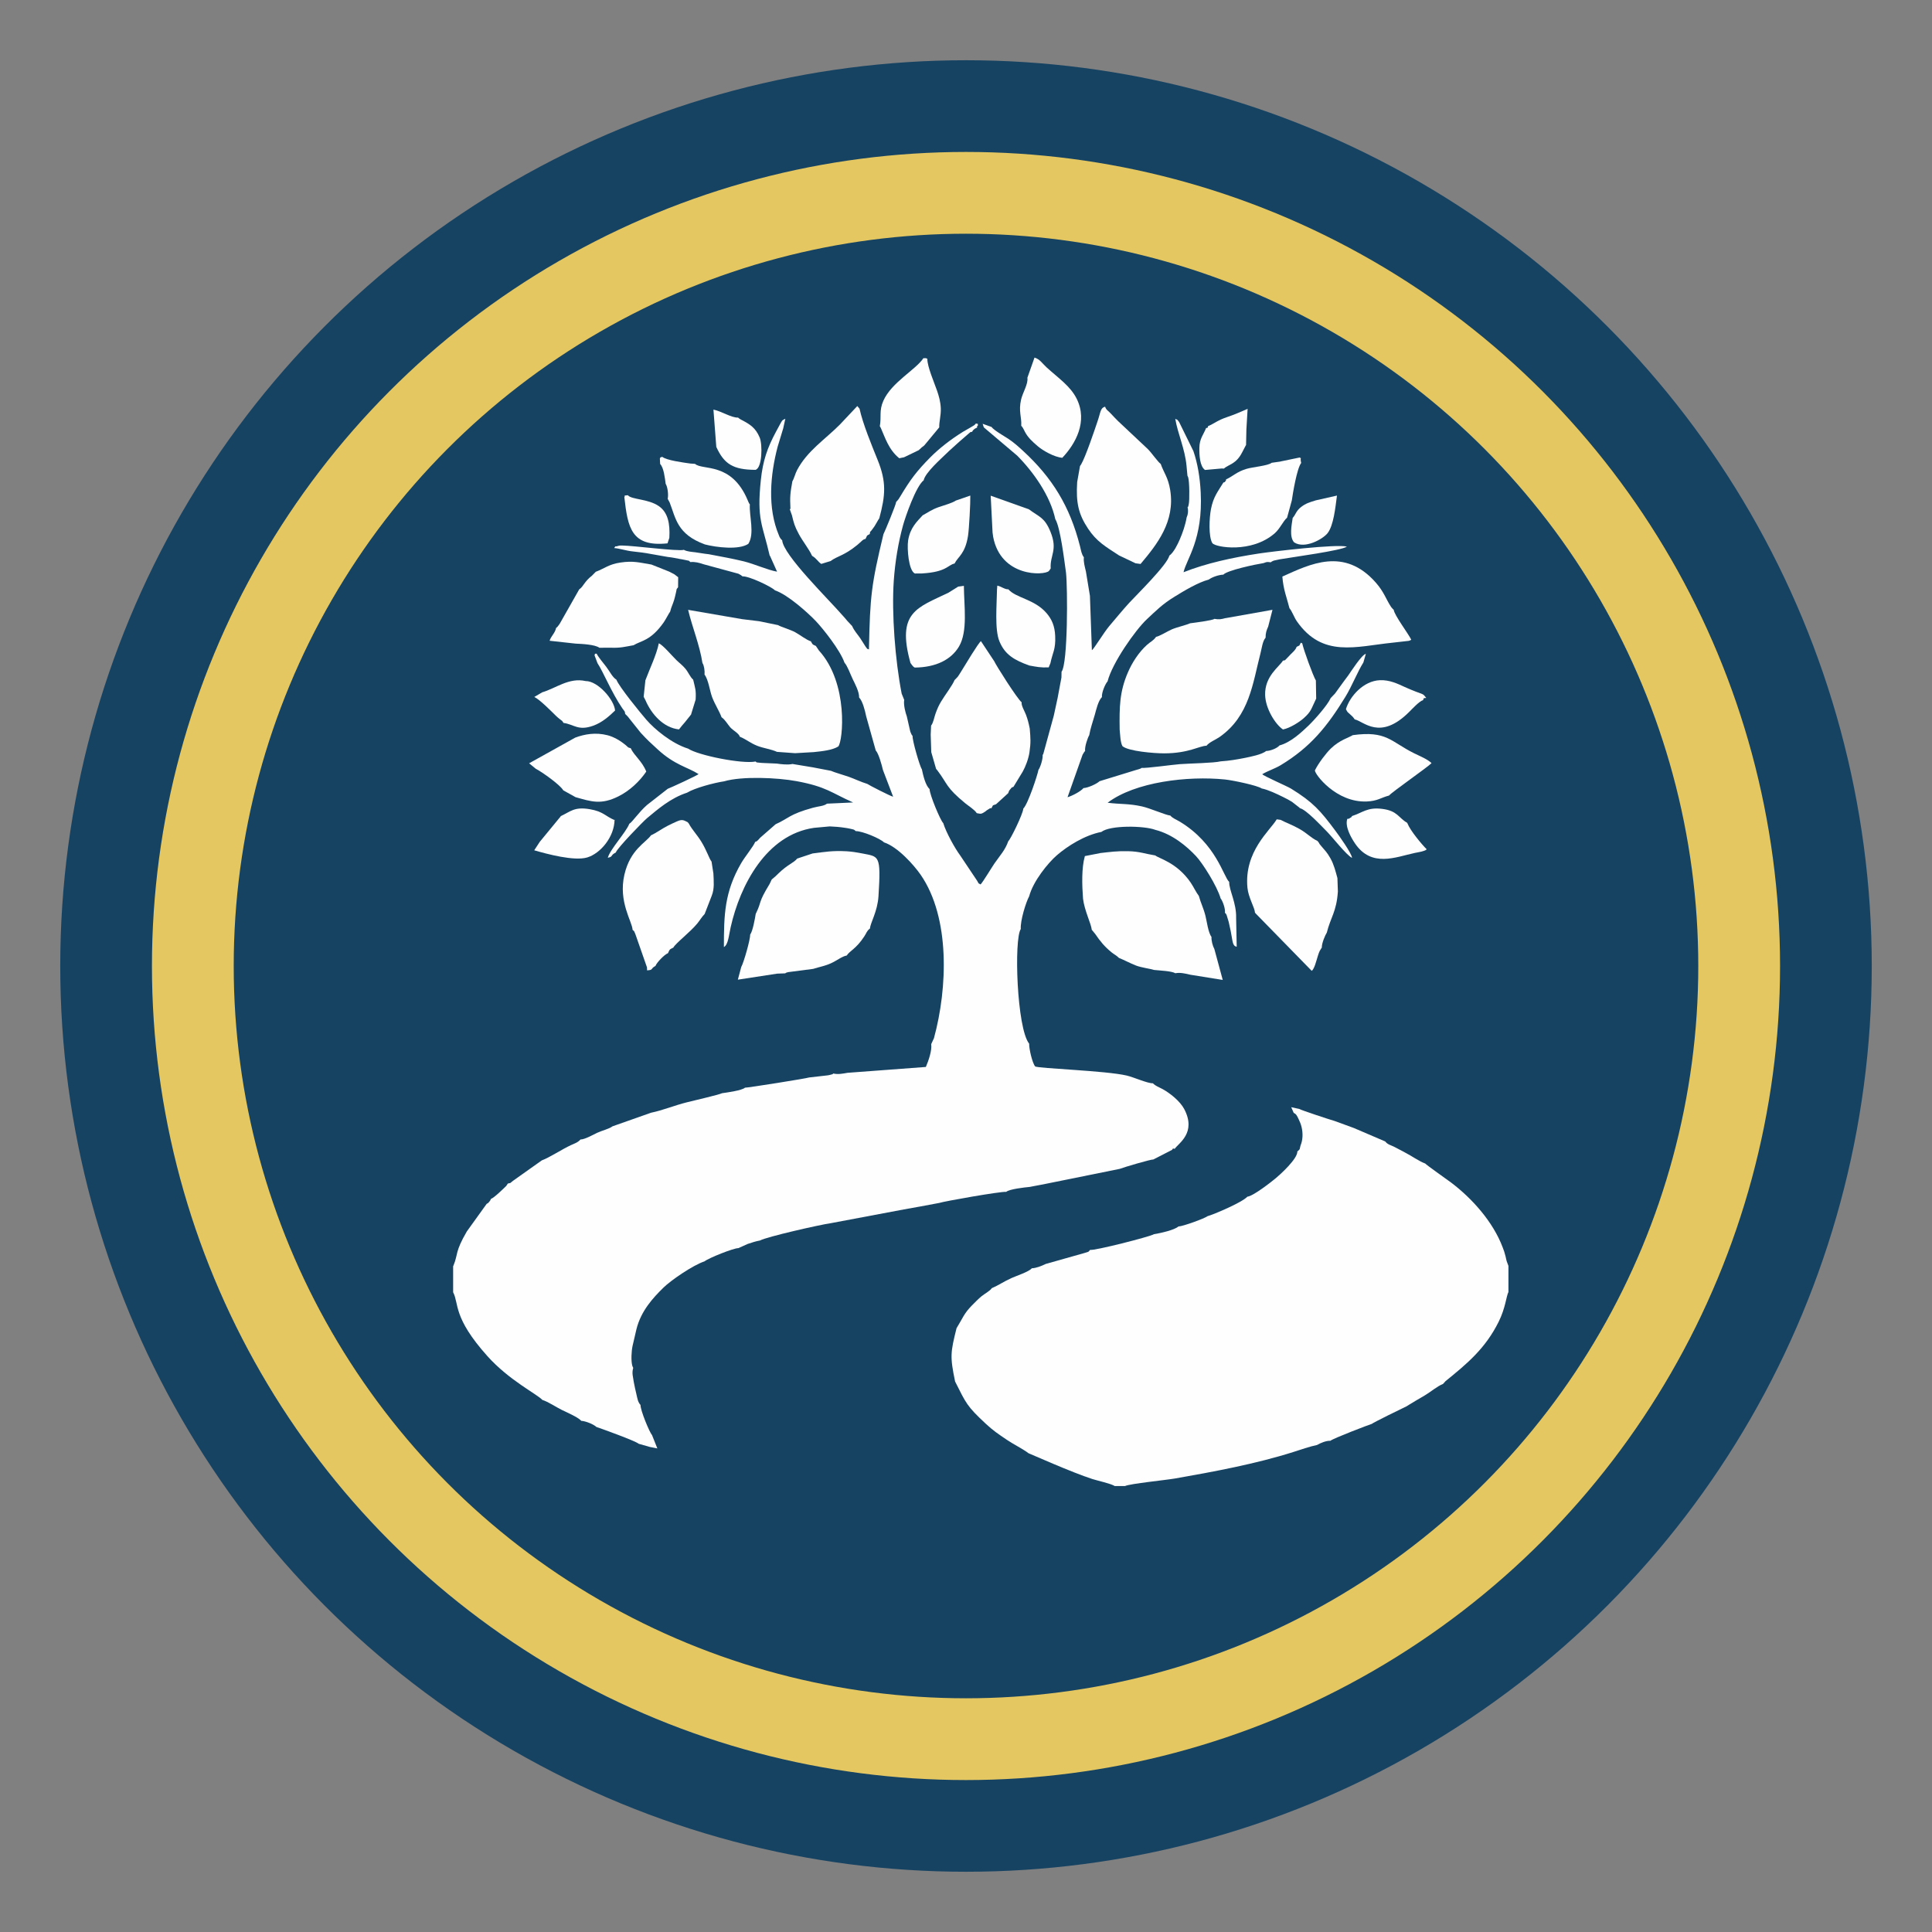
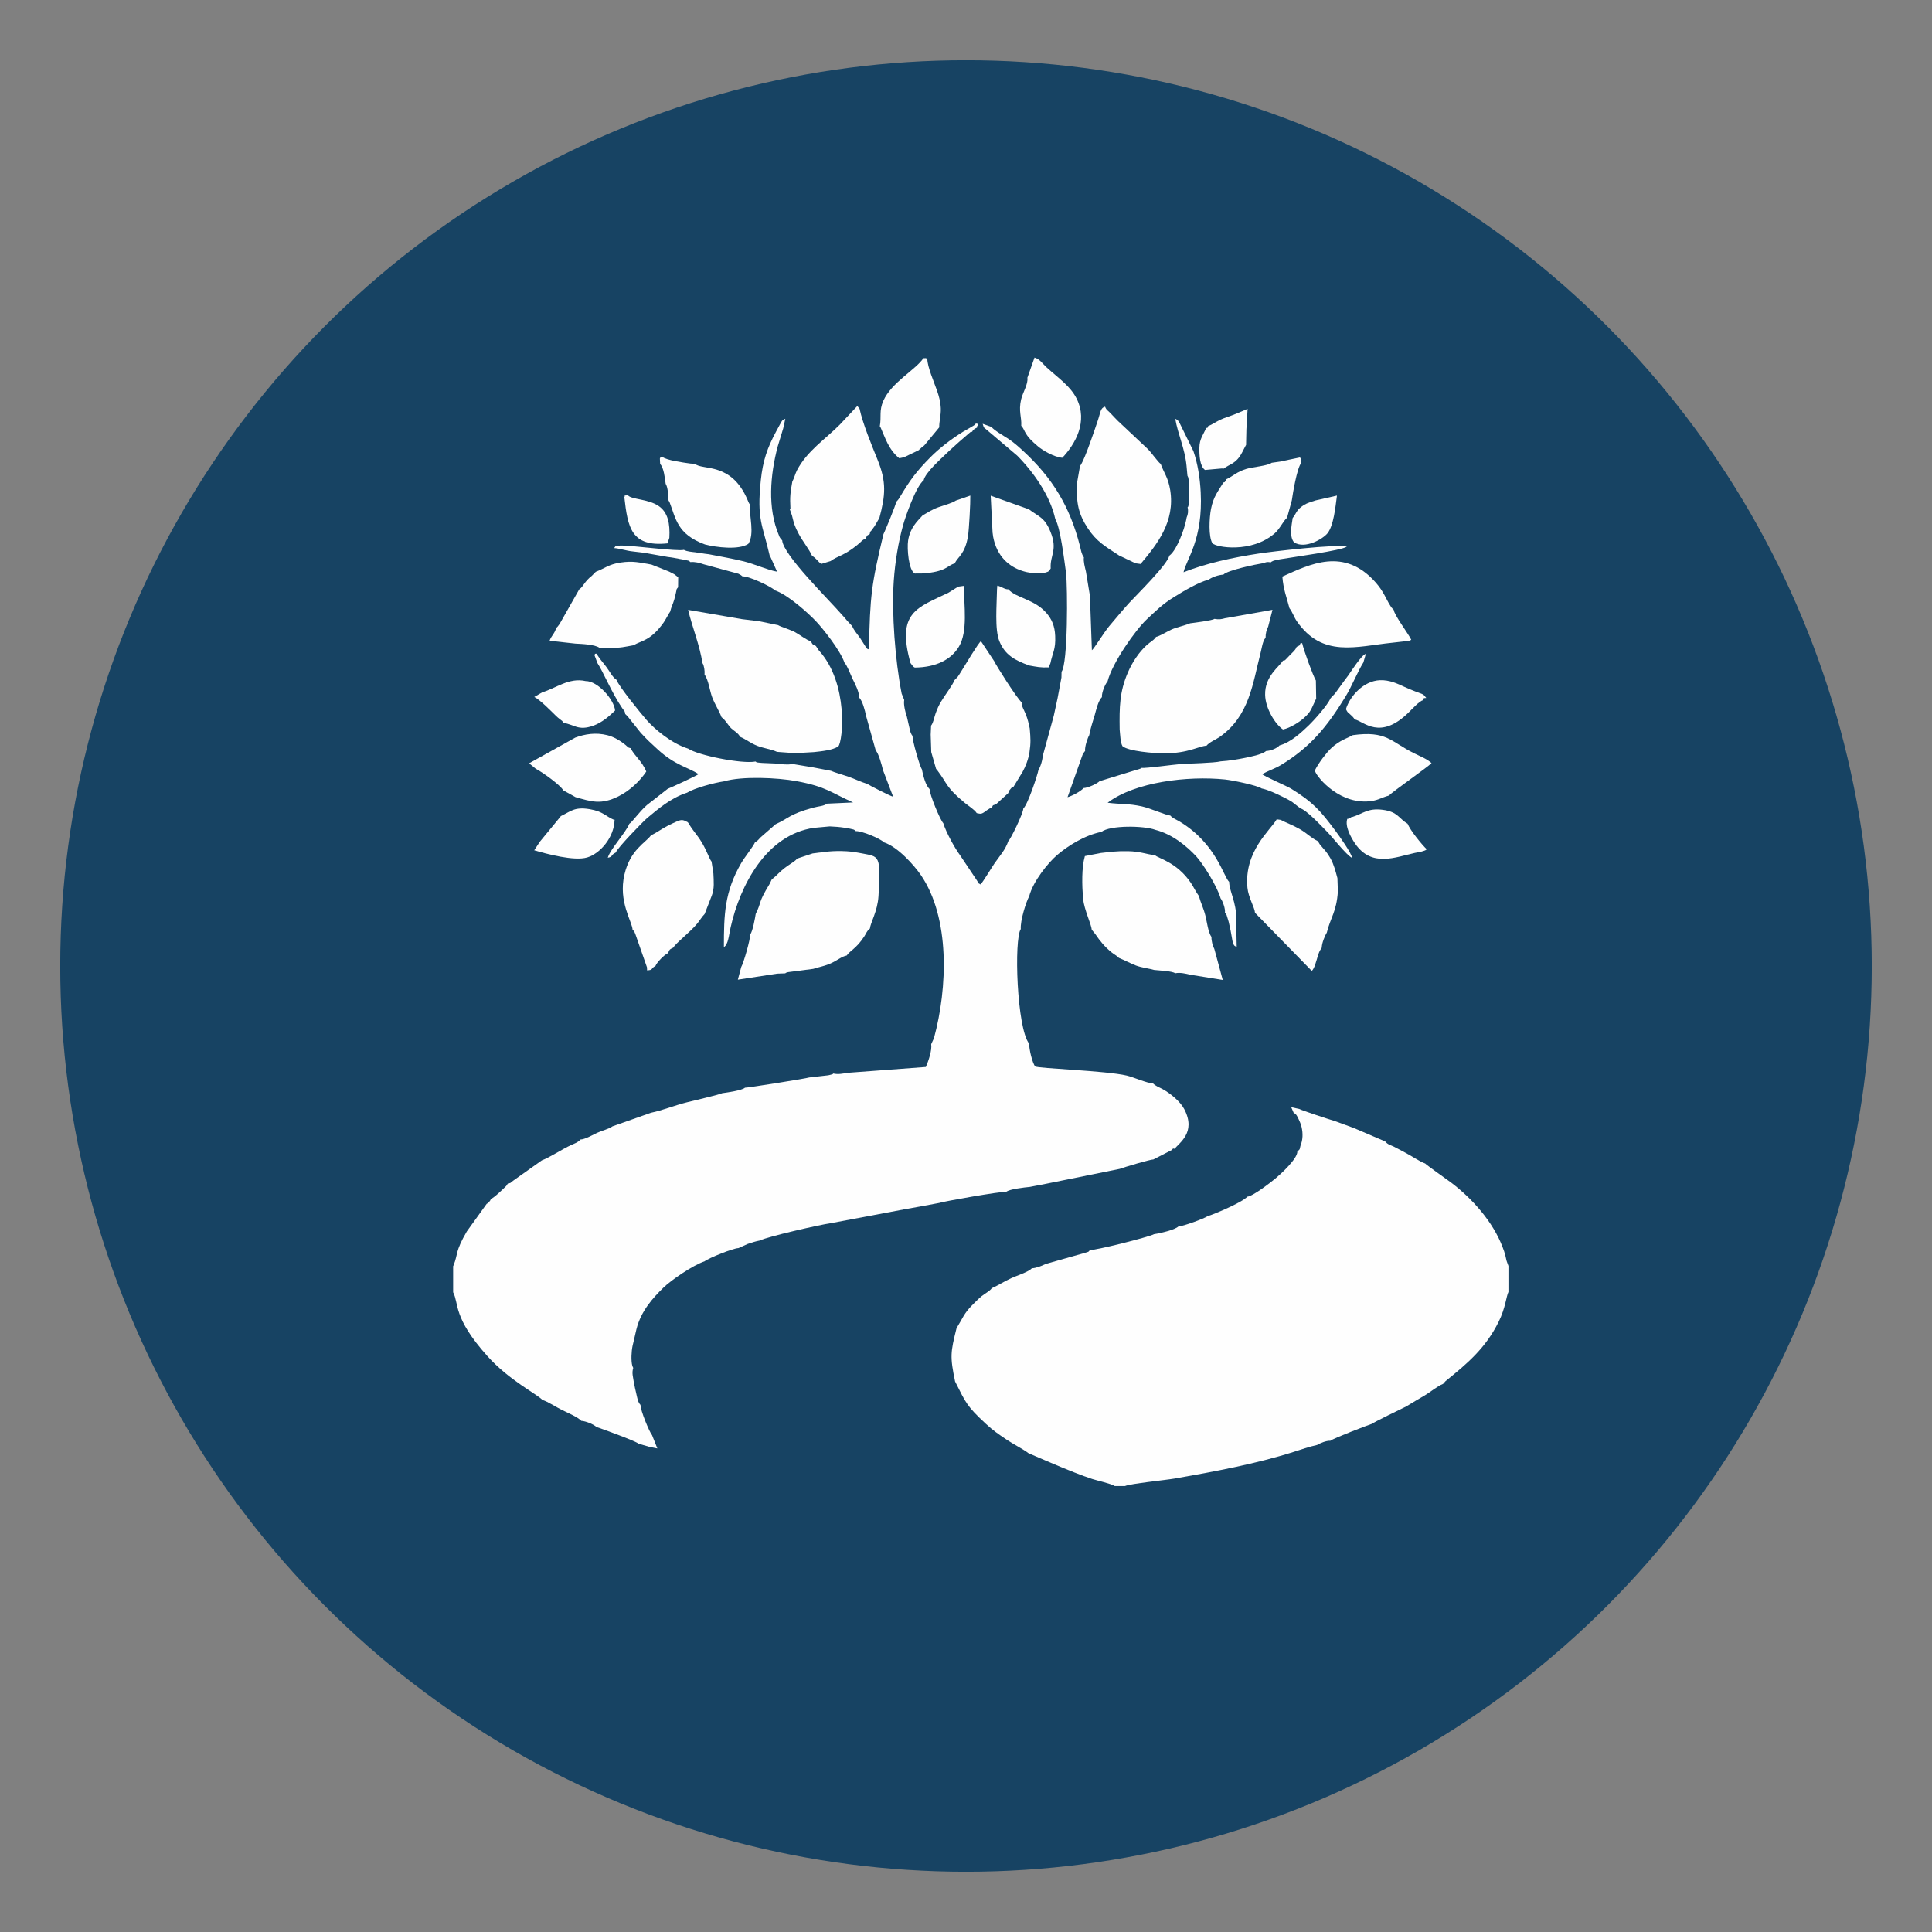
<svg xmlns="http://www.w3.org/2000/svg" xml:space="preserve" width="12.499mm" height="12.499mm" style="shape-rendering:geometricPrecision; text-rendering:geometricPrecision; image-rendering:optimizeQuality; fill-rule:evenodd; clip-rule:evenodd" viewBox="0 0 336.44 336.44">
  <rect x="0" y="0" width="336.44" height="336.44" fill="#808080" stroke="none" />
  <defs>
    <style type="text/css">  .str0 {stroke:#E4C760;stroke-width:14.24;stroke-miterlimit:22.926} .fil0 {fill:none} .fil2 {fill:#FEFEFE} .fil1 {fill:#174363}  </style>
  </defs>
  <g id="Слой_x0020_1">
-     <rect class="fil0" width="336.44" height="336.44" />
    <circle class="fil1" cx="168.22" cy="168.22" r="157.73" />
-     <circle class="fil0 str0" cx="168.22" cy="168.22" r="134.64" />
    <path class="fil2" d="M134.08 96.78l1.24 2.77c-1.6,-0.27 -3.95,-1.34 -5.81,-1.8 -2.02,-0.49 -3.97,-0.83 -6.1,-1.24 -0.81,-0.08 -1.49,-0.22 -2.3,-0.33 -0.62,-0.08 -1.48,-0.12 -2.02,-0.43 -1.02,0.29 -8.75,-0.73 -10.72,-0.75 -0.35,-0.01 -0.5,-0.01 -0.83,0.1 -0.66,0.21 -0.1,-0.29 -0.59,0.34 0.99,0.07 2.07,0.47 3.27,0.59 1.04,0.11 2.18,0.25 3.18,0.45l2.9 0.51c0.74,0.08 1.36,0.21 2.09,0.35 0.24,0.05 0.77,0.12 1.05,0.2 0.76,0.2 0.32,-0.06 0.78,0.34 0.82,-0.08 1.57,0.13 2.34,0.39l6.03 1.64c0.13,0.06 0.32,0.17 0.43,0.24l0.28 0.22c1.08,-0.09 5.06,1.8 5.66,2.44 2.26,0.75 5.81,3.98 7.11,5.35 1.23,1.29 4.24,5.06 4.99,7.24 0.53,0.59 0.99,1.94 1.43,2.86 0.41,0.85 1.13,2.16 1.12,3.21 0.58,0.57 1.01,2.19 1.22,3.24l1.67 5.97c0.51,0.54 1.04,2.49 1.26,3.42l1.77 4.64c-0.49,-0.1 -4.35,-2.09 -4.5,-2.23 -1.12,-0.34 -2.21,-0.88 -3.29,-1.26 -0.76,-0.27 -2.53,-0.77 -3.04,-1.02l-3.13 -0.6 -3.56 -0.59c-0.83,0.18 -1.96,0.05 -2.74,-0.07 -0.69,-0.02 -1.39,-0.06 -2.08,-0.09 -0.27,-0.01 -0.77,-0.03 -1.02,-0.07 -0.73,-0.12 -0.18,0.09 -0.59,-0.2 -2.35,0.47 -10.06,-1.09 -11.74,-2.24 -2.88,-0.89 -5.88,-3.41 -7.28,-5.03 -1.07,-1.24 -4.77,-5.77 -5.22,-6.98 -0.71,-0.44 -1.13,-1.41 -1.79,-2.27 -0.5,-0.65 -1.32,-1.61 -1.66,-2.27 -0.48,0.11 -0.14,-0.19 -0.36,0.29l0.51 1.36c1.04,1.58 2.45,5.11 4.31,7.84 0.49,0.72 0.43,0.41 0.52,1.02 0.04,0.04 0.1,0.09 0.13,0.12 0.03,0.03 0.09,0.08 0.12,0.12l0.23 0.24c0.01,0.01 0.25,0.32 0.28,0.36l1.94 2.43c1.13,1.23 1.73,1.78 2.96,2.9 2.98,2.74 5.21,3.08 7.12,4.3 -0.2,0.23 -4.8,2.35 -5.37,2.56l-3.61 2.82c-1.45,1.27 -2.58,3.01 -3.08,3.27 -0.6,1.53 -3.32,4.4 -3.75,5.92 1,-0.2 0.38,-0.41 1.39,-0.91 0.26,-0.78 4.74,-5.39 5.44,-5.98 1.87,-1.55 4.1,-3.51 6.97,-4.44 1.33,-0.82 4.7,-1.72 6.45,-1.98 3.11,-0.92 9.29,-0.65 12.62,-0.03 5.21,0.97 6.02,2.01 9.85,3.71l-4.55 0.21c-0.55,0.44 -1.46,0.44 -2.44,0.71 -4.16,1.14 -4.25,1.87 -6.5,2.87l-2.7 2.36c-0.15,0.17 -0.25,0.3 -0.39,0.43 -0.31,0.26 -0.14,0.17 -0.47,0.28 -0.27,0.74 -1.79,2.59 -2.44,3.71 -2.91,5.02 -3.01,9 -3.01,14.61 0.77,-0.42 0.86,-2.08 1.18,-3.46 1.64,-7.28 6.19,-16.1 14.51,-17.3l2.74 -0.25c0.9,0.04 1.74,0.1 2.56,0.23 0.31,0.05 0.79,0.11 1.07,0.19 0.72,0.18 0.51,0.07 0.9,0.4 1.14,-0.02 4.27,1.29 4.92,1.96 2.41,0.79 5.23,3.97 6.39,5.65 5.15,7.47 4.69,19.73 2.31,28.45l-0.48 1.04c0.16,1.11 -0.48,2.92 -0.93,3.97l-13.64 1.02c-0.83,0.14 -1.62,0.32 -2.48,0.12 -0.3,0.22 0.2,0.01 -0.49,0.22 -0.2,0.06 -0.34,0.08 -0.55,0.11l-3.16 0.36c-0.33,0.15 -10.75,1.81 -11.18,1.78 -0.52,0.48 -3.05,0.83 -3.98,0.96 -0.51,0.26 -5.15,1.34 -6.15,1.59 -2.16,0.54 -4.17,1.39 -6.22,1.81l-6.72 2.37c-0.55,0.44 -1.9,0.76 -2.67,1.13 -0.77,0.37 -2.19,1.17 -2.9,1.16 -0.46,0.53 -1.07,0.71 -1.66,0.98 -1.52,0.7 -3.78,2.19 -5.08,2.66l-4.99 3.54c-0.68,0.51 -0.24,0.34 -0.92,0.49l-0.29 0.43c-0.43,0.42 -2.11,2.07 -2.66,2.25 -0.17,0.34 -0.03,0.17 -0.24,0.43 -0.4,0.47 -0.12,0.18 -0.5,0.43l-3.46 4.81c-2.09,3.6 -1.5,3.91 -2.3,5.88 -0.02,0.04 -0.05,0.12 -0.08,0.17l0 4.54c1.05,1.98 -0.09,4.36 5.97,11.12 3.8,4.24 8.69,6.64 9.56,7.62 1.03,0.33 2.41,1.26 3.4,1.75 0.78,0.38 2.83,1.26 3.39,1.9 0.65,0.02 2.07,0.54 2.62,1.06 0.47,0.15 6.84,2.43 7.37,2.93l1.93 0.55 1.32 0.26 -0.92 -2.31c-0.43,-0.46 -2.04,-4.33 -2.01,-5.26 -0.48,-0.51 -0.54,-1.15 -0.72,-1.89 -0.17,-0.69 -0.31,-1.37 -0.45,-2.08 -0.12,-0.94 -0.38,-1.54 -0.1,-2.48l-0.15 -0.33c-0.26,-0.91 -0.16,-2.59 0.03,-3.48l0.68 -2.93c0.8,-3.21 2.9,-5.47 4.69,-7.23 1.3,-1.27 5.1,-3.9 7.17,-4.59 0.74,-0.59 5.06,-2.31 5.89,-2.3l1.63 -0.73c0.82,-0.27 1.34,-0.45 2.14,-0.6 1.14,-0.64 10.43,-2.75 12.36,-3.02l12.69 -2.39 2.96 -0.53 3.2 -0.6c0.86,-0.29 10.72,-2.03 11.66,-1.93 0.58,-0.49 3.18,-0.77 4.1,-0.86l2.86 -0.55 12.8 -2.59c0.82,-0.31 5.34,-1.65 5.87,-1.64l3.25 -1.67c0.3,-0.4 0.03,-0.2 0.47,-0.19 0.62,-0.95 3.84,-2.76 1.65,-6.92 -0.72,-1.37 -2.48,-2.78 -3.81,-3.5 -0.61,-0.33 -1.16,-0.49 -1.65,-0.99 -0.87,0.05 -3.35,-1.06 -4.54,-1.34 -3.71,-0.87 -15.54,-1.23 -15.96,-1.6 -0.48,-0.56 -1.08,-3.08 -1.04,-3.95 -2.17,-2.68 -2.66,-18.26 -1.46,-19.97 -0.11,-1.44 0.91,-4.71 1.46,-5.7 0.69,-2.63 3.29,-5.82 4.83,-7.15 1.86,-1.61 4.86,-3.5 7.75,-4.06 1.5,-1.19 7.43,-1.1 9.39,-0.36 3.03,0.78 5.49,2.88 7.09,4.58 1.15,1.23 3.67,5.21 4.28,7.36 0.34,0.41 0.86,1.8 0.75,2.51 0.26,0.26 0.07,-0.02 0.3,0.41l0.35 1.15c0.12,0.5 0.23,0.99 0.34,1.54 0.38,1.81 0.27,2.67 1.06,2.8l-0.1 -4.98c0.07,-2.69 -1.23,-4.82 -1.21,-6.31 -1,-0.89 -2.22,-6.61 -8.57,-10.47 -0.57,-0.35 -1.28,-0.6 -1.68,-1.08 -0.76,-0.05 -3.53,-1.29 -4.98,-1.6 -2.34,-0.51 -3.64,-0.34 -5.94,-0.63 4.78,-3.63 13.95,-4.71 20.44,-4.05 1.43,0.15 5.68,1.05 6.38,1.56 1.16,0.23 2.63,0.95 3.7,1.47 0.64,0.31 1.06,0.54 1.6,0.87l1.23 0.96c0.02,-0.04 0.08,0.09 0.11,0.13 1.11,0.23 3.71,3.06 4.75,4.1 0.94,0.95 3.38,4.09 4.35,4.56 -0.03,-0.76 -2.3,-3.93 -2.91,-4.74 -2.6,-3.49 -3.88,-4.96 -7.71,-7.32 -0.66,-0.41 -4.8,-2.2 -5.01,-2.51 0.96,-0.58 2.22,-0.97 3.21,-1.57 5.18,-3.13 8.09,-6.72 11.27,-11.91 1.14,-1.86 2.1,-4.34 3.13,-5.98l0.43 -1.5c-0.71,0.14 -2.61,3.11 -3.08,3.78 -0.54,0.75 -0.96,1.25 -1.51,2.05 -0.28,0.41 -0.51,0.69 -0.78,1.08l-0.76 0.8c-0.52,1.2 -2.76,3.73 -3.87,4.8 -1.13,1.07 -3.01,2.9 -5.04,3.44 -0.42,0.51 -1.61,0.96 -2.33,0.97 -0.7,0.62 -2.78,1.01 -3.68,1.2 -1.35,0.27 -2.77,0.51 -4.21,0.6 -1.22,0.3 -5.38,0.36 -7.13,0.49 -1.22,0.09 -5.97,0.75 -6.65,0.65 -0.24,0.16 -0.05,0.07 -0.5,0.23 -0.17,0.06 -0.34,0.1 -0.52,0.15l-6.31 1.94c-0.5,0.47 -1.98,1.15 -2.8,1.2 -0.5,0.59 -1.98,1.36 -2.78,1.59l2.54 -7.18c0.17,-0.43 -0.02,-0.03 0.21,-0.44 0.18,-0.31 0.14,-0.23 0.31,-0.43 -0.1,-0.76 0.46,-2.33 0.72,-2.76 0.2,-1.2 0.63,-2.35 0.97,-3.56 0.23,-0.82 0.59,-2.44 1.24,-3.07 -0.08,-0.79 0.6,-2.33 0.98,-2.73 0.8,-3.2 4.87,-8.99 6.85,-10.83 1.66,-1.54 2.65,-2.59 4.83,-3.93 1.62,-1 4.05,-2.47 5.94,-2.97 0.55,-0.41 1.65,-0.82 2.54,-0.86 0.68,-0.76 5.63,-1.8 7,-2.01 0.63,-0.22 0.52,-0.23 1.27,-0.14 0.19,-0.15 0.07,-0.1 0.39,-0.24 0.04,-0.02 0.1,-0.04 0.15,-0.06l1.02 -0.22c2.4,-0.41 10.69,-1.52 11.69,-2.21 -1.81,-0.48 -13.04,0.85 -15.33,1.2 -4.65,0.71 -9.15,1.69 -13.12,3.26 0.51,-2.3 3.41,-5.68 2.99,-13.92 -0.13,-2.55 -0.53,-5.01 -1.27,-7.17l-2.48 -5.05c-0.48,-0.61 -0.09,-0.25 -0.68,-0.57 0.46,2.68 1.67,5.16 1.96,8.15l0.16 1.74 0.13 0.29c0.23,0.75 0.25,4.03 0.1,4.69 -0.17,0.78 -0.03,0.22 -0.2,0.52 0.15,0.61 0.08,1.24 -0.17,1.79 -0.22,1.31 -0.69,2.65 -1.19,3.81 -0.37,0.86 -1.04,2.26 -1.83,2.84 -0.31,1.55 -5.88,7.01 -6.96,8.19 -1.21,1.32 -2.19,2.54 -3.48,4.05 -0.96,1.13 -2.73,4.08 -3.04,4.21l-0.34 -9.46 -0.7 -4.25c-0.18,-0.76 -0.46,-1.74 -0.35,-2.45 -0.44,-0.6 -0.48,-1.18 -0.68,-1.95 -1.76,-6.93 -4.82,-11.91 -9.91,-16.59 -0.86,-0.79 -1.63,-1.49 -2.64,-2.15 -0.7,-0.45 -2.43,-1.44 -2.86,-2.02l-1.54 -0.55 0.2 0.62 5.81 4.92c2.82,2.84 5.76,6.97 6.64,11.06 0.87,1.43 1.54,6.98 1.87,9.36 0.28,2.6 0.34,15.76 -0.78,17.22l-0.02 1 -0.67 3.59 -0.66 3.05 -1.84 6.71c-0.02,-0.03 -0.06,0.1 -0.1,0.15 0.05,0.72 -0.41,2.15 -0.73,2.58 -0.16,0.89 -1.82,5.95 -2.64,6.75 -0.04,0.9 -2.26,5.44 -2.61,5.66 -0.54,1.56 -1.44,2.49 -2.4,3.87 -0.43,0.62 -2.01,3.24 -2.43,3.68 -0.56,-0.35 -0.17,0.06 -0.62,-0.67l-2.93 -4.38c-0.88,-1.17 -2.46,-4 -2.95,-5.63 -0.49,-0.43 -2.39,-5 -2.38,-5.92 -0.74,-0.71 -1.11,-2.36 -1.35,-3.47 -0.36,-0.47 -1.69,-5.1 -1.61,-5.79 -0.17,-0.21 -0.12,-0.12 -0.28,-0.46 -0.03,-0.06 -0.1,-0.26 -0.13,-0.33l-0.6 -2.63c-0.2,-0.51 -0.61,-2.01 -0.45,-2.86l-0.44 -1.08c-1.14,-5.81 -1.76,-14 -1.38,-19.63 0.23,-3.33 0.79,-6.71 1.62,-9.71 0.39,-1.41 2.23,-6.77 3.59,-7.82 0.26,-1.32 3.04,-3.76 3.87,-4.58 0.86,-0.85 1.39,-1.25 2.29,-2.1l1.68 -1.46c0.51,-0.39 0.08,-0.19 0.6,-0.31 0.23,-0.36 0.02,-0.14 0.33,-0.42 0.21,-0.19 0.28,-0.17 0.52,-0.3 0.07,-0.4 -0.1,-0.1 0.18,-0.42 -0.18,-0.27 0.25,-0.19 -0.38,-0.3 -0.22,0.26 -0.05,0.1 -0.35,0.34l-0.81 0.48c-0.33,0.18 -0.73,0.41 -1.06,0.61 -2.1,1.3 -4.14,2.87 -5.74,4.49 -2.38,2.41 -3.45,3.86 -5.17,6.72 -0.06,0.09 -0.29,0.49 -0.32,0.52l-0.31 0.38c-0.02,-0.04 -0.08,0.08 -0.12,0.12 -0.02,0.44 -1.92,5.04 -2.22,5.63 -2.09,8.75 -2.33,10.65 -2.52,20.05 -0.55,-0.23 -0.1,0.1 -0.57,-0.46l-0.97 -1.52c-0.53,-0.76 -1.03,-1.27 -1.39,-2.09l-0.85 -0.91c-0.3,-0.38 -0.46,-0.54 -0.77,-0.89 -2.52,-2.91 -10.39,-10.58 -10.56,-13.14 -0.23,-0.2 -0.13,-0.08 -0.33,-0.37 -0.15,-0.23 -0.1,-0.15 -0.22,-0.44 -2.06,-4.82 -1.52,-10.6 -0.24,-15.48l0.97 -3.19 0.37 -1.68c-0.62,0.29 -0.55,0.3 -0.95,1.01 -0.26,0.46 -0.45,0.84 -0.67,1.24 -1.53,2.85 -2.29,5.05 -2.65,8.46 -0.72,6.92 0.29,7.65 1.55,13.15z" />
    <path class="fil2" d="M225.26 193.78c0.46,0.22 0.57,0.45 0.88,1.1 0.2,0.41 0.4,0.9 0.51,1.35 0.28,1.15 0.22,2.33 -0.18,3.27 -0.22,0.8 0.02,0.5 -0.55,1.02 0.05,1.27 -2.99,4.02 -3.74,4.64 -0.77,0.64 -3.93,3.13 -4.96,3.23 -0.95,1.03 -5.94,3.13 -6.95,3.4 -0.44,0.37 -4.26,1.77 -5.06,1.79 -0.69,0.62 -3.08,1.15 -4.27,1.35 -0.67,0.43 -10.51,2.93 -11.09,2.72 -0.5,0.47 -0.01,0.23 -0.97,0.54l-6.79 1.92c-0.72,0.36 -1.67,0.73 -2.41,0.75 -0.51,0.62 -2.71,1.32 -3.53,1.7 -1.38,0.62 -2.18,1.22 -3.45,1.77 -0.26,0.45 -1.26,0.98 -1.75,1.38 -0.58,0.47 -1.17,1.09 -1.71,1.63 -1.38,1.4 -1.6,2.23 -2.67,3.96 -1.05,4.23 -1.16,4.89 -0.25,9.28 1.93,3.83 2.05,4.29 5.34,7.35 1.29,1.2 2.15,1.77 3.67,2.8 1.04,0.71 2.88,1.64 3.78,2.34 0.18,0.05 7.53,3.34 11.11,4.49 0.87,0.28 3.26,0.8 3.9,1.22l1.79 0c0.92,-0.42 7.07,-1.03 8.68,-1.31 6.76,-1.18 14.16,-2.56 20.64,-4.62 1.17,-0.37 2.85,-0.96 4.12,-1.22 0.59,-0.34 1.58,-0.76 2.32,-0.73 0.58,-0.46 6.78,-2.82 7.21,-2.94 0.26,-0.24 5.3,-2.71 5.99,-3.03 1.02,-0.64 2.24,-1.34 3.27,-1.95 1.04,-0.62 2.12,-1.57 3.15,-1.98l0.43 -0.48c3.78,-3.06 6.95,-5.7 9.26,-10.35 1.19,-2.4 1.33,-4.48 1.7,-5.18l0 -4.54 -0.31 -0.84c-0.07,-0.24 -0.12,-0.53 -0.19,-0.82 -0.17,-0.7 -0.29,-1.01 -0.5,-1.56 -1.68,-4.48 -5.35,-8.55 -8.99,-11.3 -0.63,-0.47 -4.36,-3.1 -4.5,-3.31 -1.11,-0.41 -2.26,-1.27 -3.58,-1.95 -0.64,-0.33 -1.22,-0.66 -1.78,-0.94 -0.69,-0.35 -1.14,-0.38 -1.62,-0.96l-5.46 -2.34 -3.31 -1.21c-1.01,-0.29 -5.82,-1.88 -6.2,-2.11l-1.39 -0.3c0.22,0.55 0.22,0.43 0.43,0.98z" />
    <path class="fil2" d="M213.39 107.64c-0.71,0.2 -1.1,0.27 -1.91,0.13 -0.37,0.29 -3.63,0.69 -4.24,0.77 -0.53,0.27 -2.3,0.68 -3.18,1.06 -0.69,0.3 -2.21,1.23 -2.74,1.3 -0.54,0.75 -0.96,0.82 -1.62,1.43 -1.38,1.26 -2.53,2.99 -3.31,4.82 -1.43,3.33 -1.47,5.96 -1.41,9.91 0.1,0.93 0.11,2.22 0.49,2.88 1.05,0.89 5.51,1.25 7.28,1.25 4.24,-0.01 6.1,-1.3 7.35,-1.33 0.51,-0.64 1.56,-1.02 2.28,-1.52 5.23,-3.67 5.77,-9.4 7.12,-14.57 0.22,-0.85 0.37,-2.16 0.89,-2.72 -0.01,-0.82 0.17,-1.31 0.45,-1.93l0.75 -2.93 -8.2 1.46z" />
    <path class="fil2" d="M141.48 148.63l-2.65 0.88c-0.66,0.8 -1.64,1 -3.29,2.61 -0.18,0.17 -0.41,0.4 -0.53,0.51l-0.62 0.52 -0.37 0.78c-2.13,3.51 -1.26,2.86 -2.42,5.22 -0.11,0.72 -0.52,3.03 -0.96,3.59 0.02,0.88 -1.14,4.94 -1.56,5.65l-0.59 2.21 6.84 -1.05 1.41 -0.05c0.23,-0.15 -0.04,-0.05 0.49,-0.21l4.38 -0.57c1.06,-0.34 2.02,-0.49 3.08,-0.97 1.03,-0.46 1.98,-1.24 2.75,-1.35 0.6,-0.89 1.63,-1.15 3.05,-3.31 0.49,-0.74 0.38,-0.89 1.01,-1.41 0.06,-0.99 1.31,-2.93 1.48,-5.62 0.46,-7.29 0.09,-6.85 -2.87,-7.45 -0.91,-0.18 -1.74,-0.31 -2.67,-0.37 -2.52,-0.13 -3.67,0.1 -5.94,0.38z" />
    <path class="fil2" d="M191.54 148.57l-2.62 0.51c-0.59,2.07 -0.5,5.03 -0.32,7.41 0.24,2.07 1.43,4.4 1.52,5.42l0.61 0.74c0.86,1.27 1.63,2.21 2.85,3.2 0.38,0.31 0.9,0.57 1.27,0.96 1.01,0.41 1.89,0.9 2.95,1.32 0.98,0.38 2.51,0.56 3.19,0.78 0.89,0.1 3.01,0.17 3.69,0.57 0.83,-0.17 1.82,0.07 2.61,0.26l5.64 0.91 -1.46 -5.39c-0.29,-0.52 -0.54,-1.46 -0.5,-2.11 -0.57,-0.71 -0.82,-2.76 -1.05,-3.66 -0.34,-1.37 -0.82,-2.24 -1.15,-3.47 -0.5,-0.66 -0.92,-1.57 -1.4,-2.29 -2.41,-3.55 -5.59,-4.23 -6.18,-4.76 -1.76,-0.28 -2.75,-0.7 -4.71,-0.74 -1.99,-0.05 -3.12,0.13 -4.95,0.33z" />
    <path class="fil2" d="M166.24 118.39c-0.32,0.88 -1.73,2.71 -2.39,3.83 -0.37,0.63 -0.61,1.15 -0.92,2 -0.25,0.68 -0.39,1.65 -0.79,2.14l-0.07 1.57 0.1 3.04 0.84 2.92 0.23 0.27c1.82,2.41 1.43,2.9 4.8,5.68 0.64,0.53 1.66,1.14 2.05,1.76 0.71,0.13 0.73,0.21 1.42,-0.24 0.35,-0.23 0.14,-0.15 0.5,-0.36 0.82,-0.5 0.13,-0.17 0.65,-0.27 0.43,-0.74 -0.01,-0.34 0.79,-0.68l2.11 -1.92c0.21,-0.47 0.05,-0.31 0.38,-0.7 0.46,-0.54 0.04,-0.14 0.55,-0.42l1.6 -2.63c0.52,-0.94 1,-2.2 1.18,-3.37 0.25,-1.72 0.19,-2.43 0.05,-4.14 -0.2,-0.98 -0.35,-1.58 -0.66,-2.41 -0.25,-0.66 -0.85,-1.61 -0.75,-2.16 -0.8,-0.64 -4.52,-6.54 -4.76,-7.13l-2.33 -3.52c-0.49,0.36 -2.76,4.19 -3.45,5.29 -0.2,0.32 -0.4,0.65 -0.58,0.9l-0.53 0.56z" />
    <path class="fil2" d="M113.36 145.47c-0.94,1.31 -3.6,2.46 -4.62,6.82 -1.11,4.75 1.37,8.21 1.42,9.64 0.39,0.36 0.12,-0.04 0.46,0.67l2.05 5.87 0.01 0.51c1.18,-0.08 0.49,-0.24 1.47,-0.78 0.21,-0.58 1.54,-1.97 2.17,-2.21 0.33,-0.7 0.24,-0.63 0.93,-0.97 0.43,-0.8 2.92,-2.66 4.2,-4.23 0.41,-0.51 0.79,-1.15 1.26,-1.63l1.24 -3.2c0.48,-1.21 0.34,-2.51 0.28,-3.86l-0.32 -2.06c-0.43,-0.53 -0.82,-1.92 -1.8,-3.5 -0.77,-1.24 -1.59,-2.05 -2.17,-3.14l-0.2 -0.23c-0.67,-0.33 -0.93,-0.54 -1.83,-0.14 -0.62,0.27 -1.02,0.46 -1.56,0.73 -1.01,0.5 -2.01,1.26 -2.98,1.7z" />
    <path class="fil2" d="M218.54 158.96c0.05,0.03 0.11,0.04 0.13,0.12l9.75 9.98c0.21,-0.2 0.11,-0.05 0.31,-0.39 0.42,-0.73 0.7,-2.29 1.09,-3.08l0.26 -0.43c0.02,-0.03 0.06,-0.09 0.1,-0.14 -0.02,-0.79 0.61,-2.22 0.87,-2.61 0.66,-2.66 1.7,-3.64 1.93,-7.17l-0.08 -2.33c-0.33,-1.18 -0.58,-2.29 -1.21,-3.43 -0.65,-1.14 -0.93,-1.33 -1.61,-2.15 -0.38,-0.46 -0.22,-0.24 -0.47,-0.67l-0.22 -0.24c-1.01,-0.45 -1.84,-1.36 -3.05,-2.04 -1.25,-0.71 -2.16,-1.01 -3.35,-1.61l-0.66 -0.09c-1.15,1.96 -5.7,5.58 -5.1,11.91 0.16,1.71 1.27,3.45 1.32,4.37z" />
    <path class="fil2" d="M235.57 128.02c-0.72,0.46 -2.27,0.83 -3.84,2.35 -0.76,0.74 -2.13,2.51 -2.75,3.78 -0.06,0.64 3.7,5.65 9.04,5.42 1.87,-0.08 2.41,-0.65 3.88,-1.04 0.39,-0.54 6.76,-4.96 7.39,-5.64 -0.74,-0.71 -2,-1.2 -3.07,-1.73 -4.04,-2.01 -4.75,-3.96 -10.65,-3.14z" />
    <path class="fil2" d="M225.8 112.64c-0.23,0.59 -0.55,0.8 -1.07,1.33 -0.24,0.24 -0.37,0.41 -0.61,0.64 -0.55,0.51 -0.09,0.28 -0.71,0.44 -0.63,1.06 -3.18,2.69 -3.1,5.95 0.05,2.38 1.78,5.15 3.11,6.03 1.25,-0.25 2.9,-1.32 3.63,-1.98 1.3,-1.17 1.25,-1.53 2.15,-3.4l-0.05 -3.14c-0.51,-0.86 -2.12,-5.28 -2.38,-6.48l-0.25 -0.11c-0.37,0.69 -0.03,0.35 -0.72,0.72z" />
-     <path class="fil2" d="M235.42 142.12c-0.07,0.11 0.13,0.06 -0.35,0.34 -0.41,0.24 -0,0.05 -0.45,0.14 -0.44,1.28 0.59,3.16 1.33,4.26 2.89,4.27 7.09,2.39 10.42,1.67 0.38,-0.08 0.8,-0.14 1.19,-0.24 0.17,-0.04 0.3,-0.08 0.48,-0.15 0.37,-0.16 0.16,-0.04 0.4,-0.25 -0.87,-0.86 -2.85,-3.25 -3.32,-4.45l-0.08 -0.16c-1.53,-0.87 -1.66,-2.08 -4.33,-2.42 -2.61,-0.34 -3.44,0.68 -5.29,1.25z" />
+     <path class="fil2" d="M235.42 142.12c-0.07,0.11 0.13,0.06 -0.35,0.34 -0.41,0.24 -0,0.05 -0.45,0.14 -0.44,1.28 0.59,3.16 1.33,4.26 2.89,4.27 7.09,2.39 10.42,1.67 0.38,-0.08 0.8,-0.14 1.19,-0.24 0.17,-0.04 0.3,-0.08 0.48,-0.15 0.37,-0.16 0.16,-0.04 0.4,-0.25 -0.87,-0.86 -2.85,-3.25 -3.32,-4.45c-1.53,-0.87 -1.66,-2.08 -4.33,-2.42 -2.61,-0.34 -3.44,0.68 -5.29,1.25z" />
    <path class="fil2" d="M235.92 125.28c1.55,0.31 4.39,3.77 9.47,-1.3 0.48,-0.47 1.78,-1.89 2.41,-2.05 0.27,-0.47 -0.11,-0.31 0.57,-0.39 -0.6,-0.79 -0.49,-0.57 -1.85,-1.11 -0.67,-0.26 -1.27,-0.51 -1.91,-0.8 -1.24,-0.57 -2.61,-1.24 -4.3,-1.18 -2.85,0.11 -5.25,2.78 -5.93,5.05 0.34,0.64 0.25,0.45 0.69,0.86 0.46,0.43 0.51,0.43 0.84,0.92z" />
    <path class="fil2" d="M122.35 115.5c0.25,0.38 0.4,1.3 0.34,1.98 0.68,0.88 0.9,2.81 1.33,3.95 0.48,1.25 1.25,2.42 1.63,3.47 0.62,0.43 1.04,1.2 1.5,1.74 0.48,0.56 1.52,1.05 1.68,1.65 1.11,0.45 1.79,1.09 3.02,1.58 1.12,0.44 2.44,0.59 3.46,1.06l3.15 0.23 3.28 -0.19c1.41,-0.15 3.21,-0.33 4.24,-0.98 0.81,-0.91 1.84,-11 -3.38,-16.72l-0.53 -0.79c-0.61,-0.3 -0.49,-0.11 -0.86,-0.8 -0.74,-0.21 -1.81,-1.07 -2.75,-1.59 -0.8,-0.44 -2.56,-0.95 -2.96,-1.23l-3.31 -0.68 -2.96 -0.36 -9.4 -1.62c0.71,3 2.03,6.16 2.5,9.3z" />
    <path class="fil2" d="M188.07 81.17l-0.49 2.78c-0.23,3.64 0.24,5.62 1.91,8.13 1.47,2.21 2.97,3.07 5.39,4.65l2.86 1.36 0.88 0.12c2.88,-3.42 6.04,-7.38 5.16,-12.87 -0.36,-2.23 -1.1,-2.97 -1.65,-4.55 -0.5,-0.34 -1.63,-2 -2.28,-2.62l-5.17 -4.86c-0.47,-0.49 -0.75,-0.75 -1.23,-1.28 -0.52,-0.58 -0.78,-0.58 -1.01,-1.21 -0.83,0.22 -0.75,0.91 -1.33,2.6 -0.51,1.51 -2.06,6.12 -2.84,7.45l-0.2 0.29z" />
    <path class="fil2" d="M137.98 83.84c-0.36,2.03 -0.44,2.57 -0.33,4.8l-0.13 0 0.39 1.1c0.34,1.4 0.47,1.9 1.18,3.23 0.67,1.26 1.86,2.76 2.27,3.72l0.08 0.12c0.79,0.46 0.93,0.96 1.58,1.39l1.62 -0.5c1.24,-0.91 2.32,-0.9 4.65,-2.8 0.69,-0.56 0.96,-1 1.43,-1.05 0.43,-0.83 0.05,-0.43 0.74,-0.85 0.14,-0.73 -0.06,-0.12 0.38,-0.74 0.2,-0.29 0.23,-0.29 0.45,-0.62 0.29,-0.44 0.58,-1.04 0.83,-1.38 1.08,-4.02 1.27,-6.32 -0.29,-10.17 -1.04,-2.58 -2.57,-6.26 -3.15,-8.92l-0.39 -0.46 -3.03 3.22c-2.6,2.62 -5.69,4.57 -7.47,7.96 -0.3,0.57 -0.52,1.49 -0.82,1.95z" />
    <path class="fil2" d="M103.78 99.54l-0.7 0.71c-1.37,1.07 -1.43,1.84 -2.22,2.39l-3.39 5.98c-0.1,0.15 -0.16,0.23 -0.27,0.37 -0.24,0.29 -0.1,0.15 -0.36,0.36 -0.17,0.89 -0.9,1.44 -1.13,2.23l4.53 0.5c1.08,0.05 3.36,0.15 4.14,0.72l1.92 -0.01c1.77,0.07 2.43,-0.15 4.03,-0.43 1.34,-0.82 2.98,-0.75 5.25,-3.98 0.35,-0.5 0.97,-1.71 1.12,-1.87 0.23,-0.93 0.45,-1.2 0.72,-2.12 0.13,-0.44 0.19,-0.77 0.29,-1.18 0.19,-0.75 -0.02,-0.46 0.37,-0.94l0.02 -1.75 -0.65 -0.5 -0.92 -0.48 -3.09 -1.23c-2.06,-0.33 -3.1,-0.69 -5.39,-0.35 -2.03,0.3 -2.73,1.01 -4.27,1.6z" />
    <path class="fil2" d="M224.56 105.93c0.44,0.52 0.79,1.55 1.26,2.24 4.48,6.45 10.34,4.39 16.66,3.75l2.83 -0.32c0.45,-0.15 0.2,-0.04 0.44,-0.21 -0.49,-1.04 -2.95,-4.26 -3.05,-5.21 -0.23,-0.2 -0.12,-0.08 -0.34,-0.36 -0.44,-0.55 0.44,0.68 -0.19,-0.25 -0.76,-1.14 -1.15,-2.48 -2.58,-4.11 -5.52,-6.27 -11.48,-3.2 -16.28,-1.06 0.18,2.3 0.74,3.56 1.24,5.52z" />
    <path class="fil2" d="M114.96 80.8c0.64,0.66 0.82,2.44 0.96,3.45 0.36,0.56 0.51,1.99 0.35,2.61l0.34 0.63c1.07,2.73 1.27,5.54 6.15,7.32 1.98,0.51 5.89,1 7.55,-0.1 1.15,-1.79 0.13,-4.85 0.27,-6.88 -0.19,-0.25 -0.05,-0.02 -0.26,-0.44 -0.03,-0.06 -0.11,-0.24 -0.13,-0.31 -2.82,-6.7 -7.88,-5.12 -9.15,-6.3l-0.83 -0.06c-1.21,-0.17 -4.13,-0.55 -4.89,-1.17 -0.53,0.24 -0.19,-0.09 -0.41,0.31l0.05 0.94z" />
    <path class="fil2" d="M223 80.37l-1.55 0.22c-0.64,0.53 -3.33,0.73 -4.42,1.07 -1.73,0.53 -2.23,1.23 -3.52,1.82 -0.09,0.35 0.12,0.01 -0.14,0.35 -0.2,0.26 -0.1,0.09 -0.33,0.2 -0.96,1.59 -1.73,2.44 -2.16,4.62 -0.29,1.5 -0.46,4.8 0.25,5.95 0.58,0.72 6.82,1.79 10.86,-1.74 0.93,-0.82 1.46,-2.14 2.14,-2.7l0.83 -3.03c0.16,-1.12 0.87,-5.54 1.63,-6.51l-0.07 -0.34c-0.09,-0.7 0.19,-0.34 -0.19,-0.61l-3.34 0.69z" />
    <path class="fil2" d="M93.32 133.88c1.09,0.57 4.24,2.8 4.77,3.75l2.14 1.19c2.78,0.78 4.43,1.36 7.44,-0.13 2.04,-1.01 3.77,-2.7 4.87,-4.33 -0.74,-1.85 -2.11,-2.76 -2.71,-4.07 -0.57,-0.13 -0.36,-0.12 -0.96,-0.61 -0.84,-0.69 -2.01,-1.38 -3.09,-1.65 -2.04,-0.52 -3.95,-0.2 -5.61,0.42l-8.03 4.47 1.17 0.96z" />
    <path class="fil2" d="M178.91 65.79c0.17,1.04 -0.81,2.58 -1.09,3.76 -0.49,2.08 0.12,3.1 0.02,4.6 0.15,0.16 0.15,0.14 0.31,0.41 0.13,0.21 0.19,0.36 0.3,0.58 0.56,1.08 1.32,1.75 2.25,2.55 0.89,0.77 2.87,1.91 4.29,2.03 2.28,-2.41 4.49,-6.29 2.5,-10.29 -1.09,-2.19 -3.15,-3.56 -5.21,-5.43 -0.8,-0.73 -1.17,-1.44 -2.13,-1.73l-1.24 3.51z" />
    <path class="fil2" d="M153.22 74.23l0.16 0.28c0.73,1.63 1.37,3.81 3.22,5.29l0.83 -0.17 2.59 -1.25c0.03,-0.04 0.1,-0.16 0.12,-0.12l0.35 -0.33c0.19,-0.16 0.28,-0.21 0.47,-0.37l2.6 -3.14c-0.04,-0.93 0.32,-2.08 0.27,-3.31 -0.05,-1.17 -0.33,-2.13 -0.64,-3.04 -0.47,-1.38 -1.74,-4.27 -1.7,-5.59 -0.35,-0.15 -0.19,-0.1 -0.69,-0.1 -1.34,2.02 -5.55,4.2 -6.97,7.41 -0.78,1.75 -0.31,2.77 -0.62,4.45z" />
    <path class="fil2" d="M166.88 102.14l-1.73 1.08c-5.42,2.62 -9.07,3.36 -6.6,12.23 0.12,0.12 0.43,0.72 0.77,0.8 3.66,-0.04 6.31,-1.37 7.67,-3.65 1.58,-2.66 0.88,-7.12 0.86,-10.58l-0.96 0.13z" />
    <path class="fil2" d="M166.42 87.19c-0.66,0.44 -2.03,0.79 -3.01,1.14 -1.24,0.45 -1.77,0.89 -2.74,1.41 -0.97,1.07 -2.19,2.17 -2.53,4.39 -0.21,1.37 0.08,5.25 1.18,5.74l1.25 -0.01c4.3,-0.26 4.44,-1.46 5.66,-1.73 0.62,-1.24 1.83,-1.64 2.34,-4.8 0.19,-1.21 0.43,-5.75 0.4,-7.03l-2.55 0.88z" />
    <path class="fil2" d="M172.86 92.81l0.08 0.63c1.31,7.1 8.89,6.8 9.71,6 0.04,-0.04 0.08,-0.1 0.11,-0.14l0.21 -0.31c-0.16,-2.32 1.28,-3.17 -0.05,-6.41 -1.01,-2.48 -1.92,-2.53 -3.75,-3.89l-6.65 -2.37 0.33 6.49z" />
    <path class="fil2" d="M173.62 102.63c-0.04,2.71 -0.43,6.99 0.42,9.05 0.98,2.38 2.66,3.29 5.19,4.21 1.29,0.23 1.96,0.39 3.39,0.33l0.3 -0.73c0.37,-1.84 0.94,-2.37 0.83,-4.74 -0.07,-1.74 -0.59,-2.9 -1.48,-3.95 -2.11,-2.48 -5.32,-2.63 -6.68,-4.18 -0.62,0.04 -1.22,-0.5 -1.92,-0.64l-0.05 0.64z" />
-     <path class="fil2" d="M112.39 118.47l-0.3 2.86 0.33 0.65c1.01,2.35 3.08,4.75 5.82,5.04 0.38,-0.52 0.66,-0.81 1.01,-1.22l0.95 -1.19c0.02,-0.08 0.08,-0.08 0.12,-0.12l0.82 -2.66c0.1,-1.71 -0.1,-2.03 -0.43,-3.47 -0.53,-0.46 -0.85,-1.3 -1.33,-1.88 -0.57,-0.68 -0.96,-0.92 -1.6,-1.54 -0.79,-0.77 -2.27,-2.55 -3.05,-2.92 -0.4,2.01 -1.62,4.51 -2.34,6.45z" />
    <path class="fil2" d="M97.64 142.13c-0.12,0.26 0.04,-0.02 -0.22,0.3l-3.42 4.16 -0.97 1.48c2.22,0.65 6.96,1.92 9.22,1.25 2.31,-0.69 4.75,-3.58 4.77,-6.61l0.06 0.13c-1.72,-0.72 -1.99,-1.52 -4.4,-1.93 -2.68,-0.45 -3.31,0.41 -5.05,1.22z" />
    <path class="fil2" d="M94.39 120.58l-1.35 0.79c0.95,0.43 2.94,2.47 3.76,3.27 0.36,0.35 0.33,0.29 0.67,0.58 0.55,0.45 0.3,0.13 0.66,0.67 1.82,0.24 2.54,1.44 5.19,0.48 1.53,-0.55 2.75,-1.63 3.79,-2.64 -0.15,-1.87 -2.99,-5.15 -5.13,-5.13 -2.89,-0.66 -5.18,1.27 -7.59,1.97z" />
    <path class="fil2" d="M210.36 74.21c-0.08,0.37 0.03,0.24 -0.33,0.33 -0.45,1.15 -1.15,1.83 -1.17,3.45 -0.02,1.24 0.06,3.19 0.98,3.85l2.92 -0.26 0.36 0.02c0.84,-0.74 2.13,-0.76 3.17,-2.79l0.6 -1.15c0.02,-0.09 0.07,-0.1 0.1,-0.15l0.06 -2.76 0.21 -3.55c-1.17,0.51 -2.34,1.02 -3.57,1.43 -1.65,0.55 -2.25,1.14 -3.33,1.59z" />
-     <path class="fil2" d="M124.75 77.85c1.35,2.95 2.91,3.95 6.8,3.97 1.18,-0.29 1.26,-4.38 0.74,-5.63 -0.71,-1.71 -1.75,-2.32 -3.03,-3l-0.3 -0.16c-0.27,-0.17 -0.26,-0.16 -0.43,-0.31 -1.16,0.05 -2.91,-1.12 -4.29,-1.39l0.5 6.53z" />
    <path class="fil2" d="M229.05 87.16c-1.06,0.33 -1.65,0.5 -2.45,1.11 -0.92,0.7 -0.94,1.32 -1.49,1.92 -0.19,1.31 -0.62,3.27 0.24,4.25 1.87,1.24 5.06,-0.59 5.84,-1.6 1.04,-1.34 1.35,-4.41 1.63,-6.54l-3.76 0.85z" />
    <path class="fil2" d="M116.56 93.65c0.14,-2.49 -0.25,-4.42 -1.84,-5.52 -1.88,-1.29 -4.76,-1.11 -5.38,-1.89 -0.99,0.09 -0.34,0.03 -0.62,0.31 0.6,5.32 1.2,8.73 7.52,8.07l0.32 -0.97z" />
  </g>
</svg>